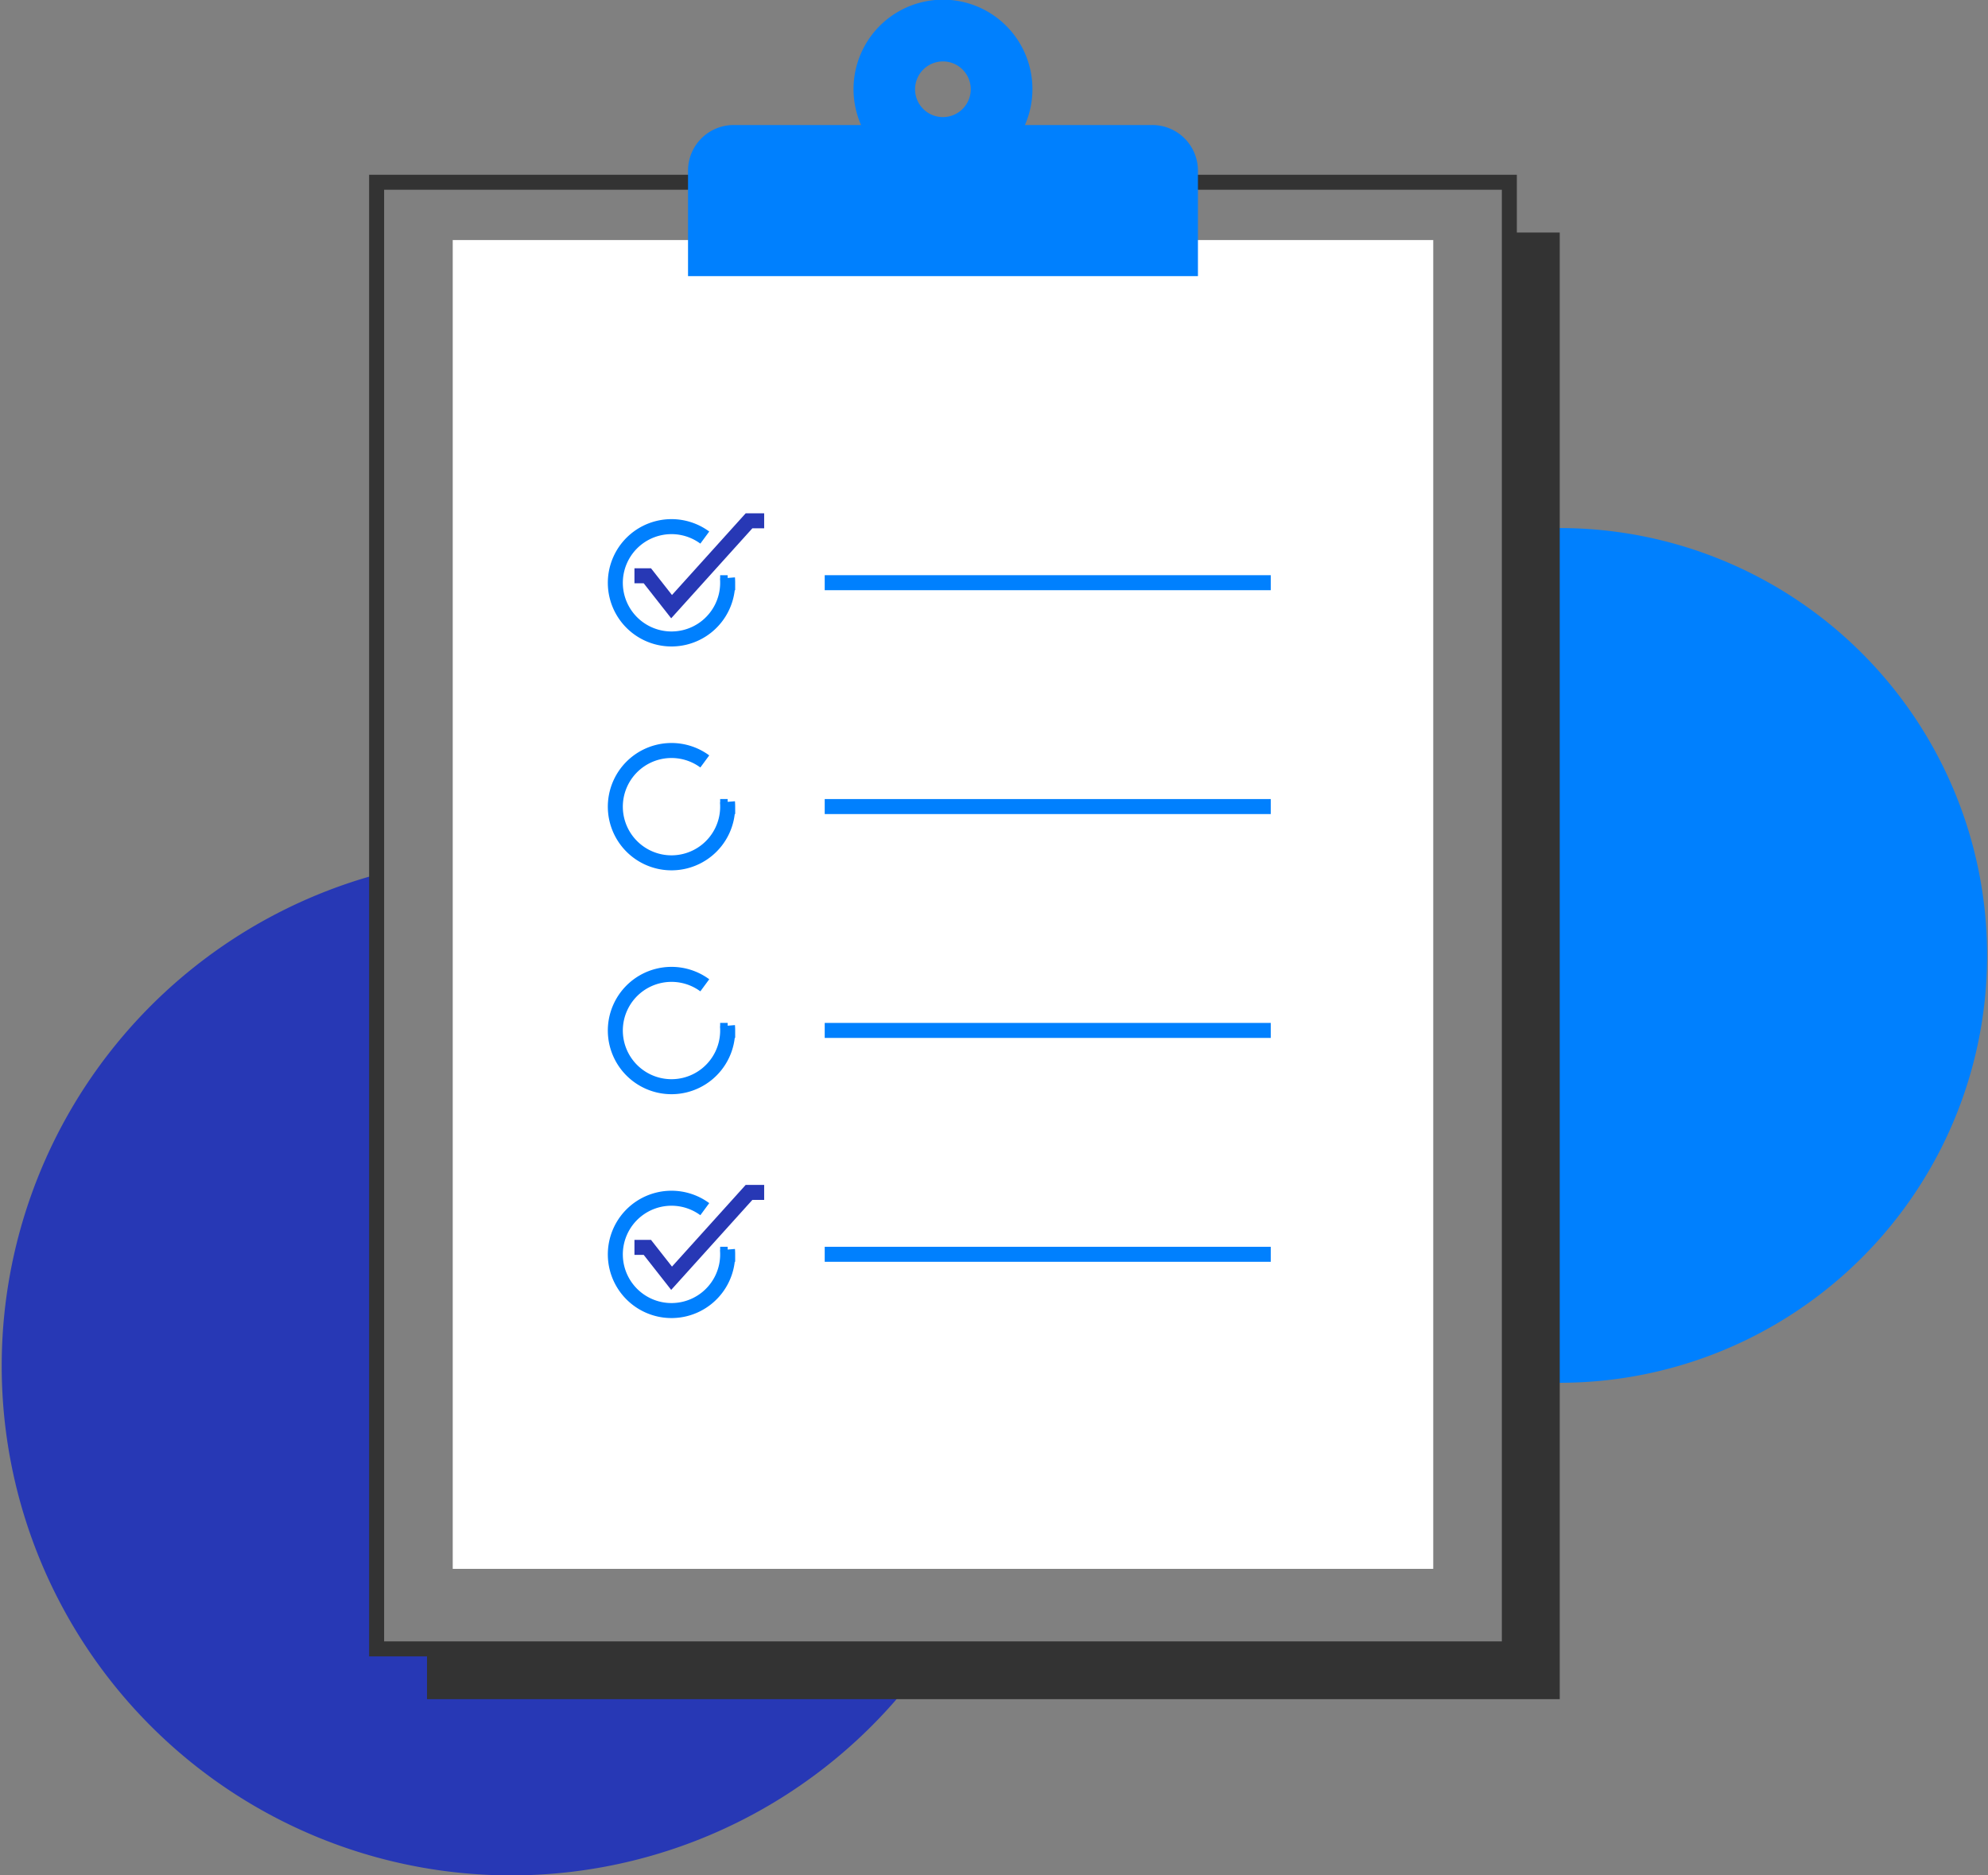
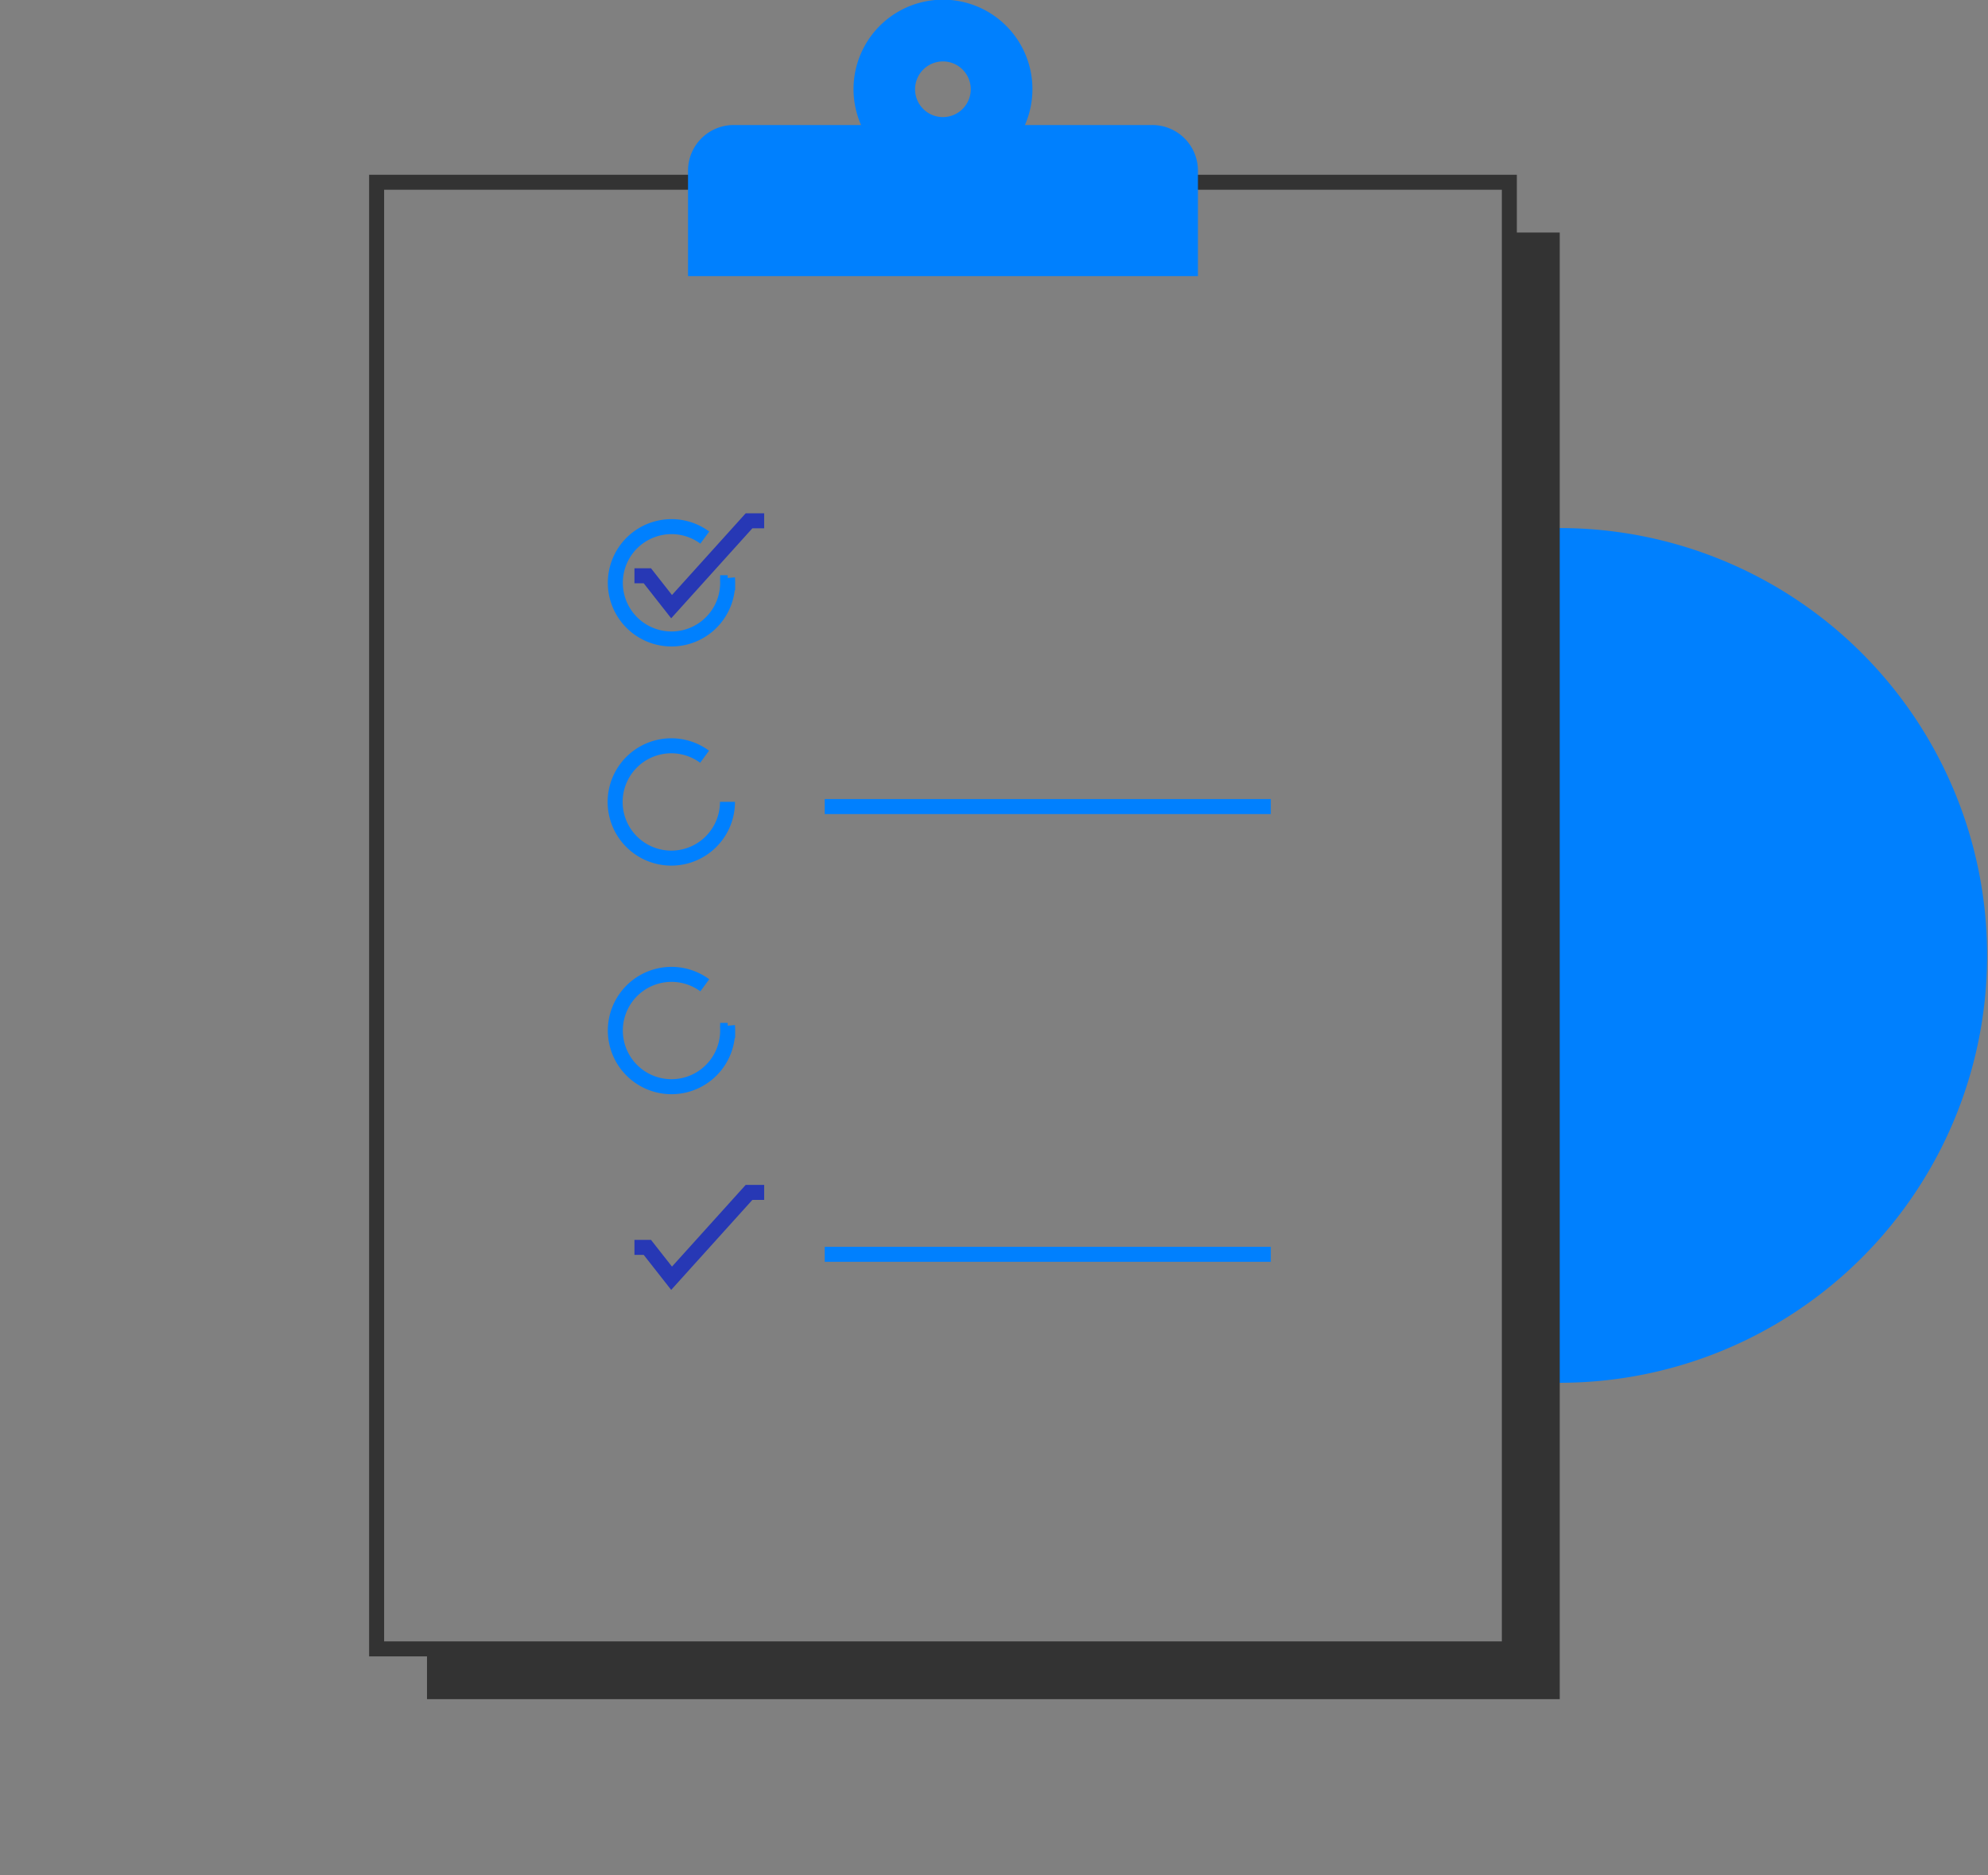
<svg xmlns="http://www.w3.org/2000/svg" width="265" height="250" viewBox="0 0 265 250">
  <rect x="0" y="0" width="265" height="250" fill="#808080" stroke="none" />
  <path data-name="Path 154672" d="M315.14 1000.127a57.7 57.7 0 0 0-6.716.406v113.126a57.71 57.71 0 0 0 6.716.406 56.969 56.969 0 1 0 0-113.938z" style="fill:#0080fe" transform="translate(-107.228 -929.733)" />
-   <path data-name="Path 154673" d="M157.431 1149.538v-103.223a67.915 67.915 0 1 0 74.416 103.223z" style="fill:#2738b5" transform="translate(-107.228 -929.733)" />
  <path data-name="Rectangle 4252" transform="translate(50.203 24.296)" style="stroke:#333;fill:none;stroke-miterlimit:10;stroke-width:2px" d="M0 0h150.993v195.51H0z" />
-   <path data-name="Rectangle 4253" transform="translate(60.349 31.999)" style="fill:#fff" d="M0 0h130.701v177.138H0z" />
  <path data-name="Path 154674" d="M308.424 960.731v188.808H164.148v6.7H315.14V960.731z" style="fill:#333" transform="translate(-107.228 -929.733)" />
  <g data-name="Group 23514">
-     <path data-name="Line 993" transform="translate(109.934 77.677)" style="stroke:#0080fe;fill:none;stroke-miterlimit:10;stroke-width:2px" d="M0 0h59.462" />
    <g data-name="Group 23510">
      <path data-name="Path 154675" d="M204.2 1006.781c.017.207.026.417.026.629a7.487 7.487 0 1 1-3.049-6.016" style="stroke:#0080fe;fill:none;stroke-miterlimit:10;stroke-width:2px" transform="translate(-107.228 -929.733)" />
      <path data-name="Path 154676" d="M191.8 1006.488h1.72l3.23 4.114 10.325-11.445h2.017" style="stroke:#2738b5;fill:none;stroke-miterlimit:10;stroke-width:2px" transform="translate(-107.228 -929.733)" />
    </g>
    <path data-name="Line 994" transform="translate(109.934 107.519)" style="stroke:#0080fe;fill:none;stroke-miterlimit:10;stroke-width:2px" d="M0 0h59.462" />
    <g data-name="Group 23511">
-       <path data-name="Path 154677" d="M204.2 1036.624q.025.311.026.628a7.487 7.487 0 1 1-3.049-6.016" style="stroke:#0080fe;fill:none;stroke-miterlimit:10;stroke-width:2px" transform="translate(-107.228 -929.733)" />
+       <path data-name="Path 154677" d="M204.2 1036.624a7.487 7.487 0 1 1-3.049-6.016" style="stroke:#0080fe;fill:none;stroke-miterlimit:10;stroke-width:2px" transform="translate(-107.228 -929.733)" />
    </g>
-     <path data-name="Line 995" transform="translate(109.934 137.361)" style="stroke:#0080fe;fill:none;stroke-miterlimit:10;stroke-width:2px" d="M0 0h59.462" />
    <g data-name="Group 23512">
      <path data-name="Path 154678" d="M204.2 1066.466c.017.207.026.417.026.628a7.487 7.487 0 1 1-3.049-6.015" style="stroke:#0080fe;fill:none;stroke-miterlimit:10;stroke-width:2px" transform="translate(-107.228 -929.733)" />
    </g>
    <path data-name="Line 996" transform="translate(109.934 167.204)" style="stroke:#0080fe;fill:none;stroke-miterlimit:10;stroke-width:2px" d="M0 0h59.462" />
    <g data-name="Group 23513">
-       <path data-name="Path 154679" d="M204.2 1096.308c.017.208.026.417.026.629a7.487 7.487 0 1 1-3.049-6.016" style="stroke:#0080fe;fill:none;stroke-miterlimit:10;stroke-width:2px" transform="translate(-107.228 -929.733)" />
      <path data-name="Path 154680" d="M191.8 1096.016h1.72l3.23 4.114 10.325-11.445h2.017" style="stroke:#2738b5;fill:none;stroke-miterlimit:10;stroke-width:2px" transform="translate(-107.228 -929.733)" />
    </g>
  </g>
  <path data-name="Path 154681" d="M260.825 946.4h-16.976a11.924 11.924 0 1 0-21.843 0H205.03a6.081 6.081 0 0 0-6.088 6.075v14.069h67.971v-14.068a6.081 6.081 0 0 0-6.088-6.076zm-27.9-8.48a3.711 3.711 0 1 1-3.719 3.712 3.716 3.716 0 0 1 3.722-3.711z" style="fill:#0080fe" transform="translate(-107.228 -929.733)" />
</svg>